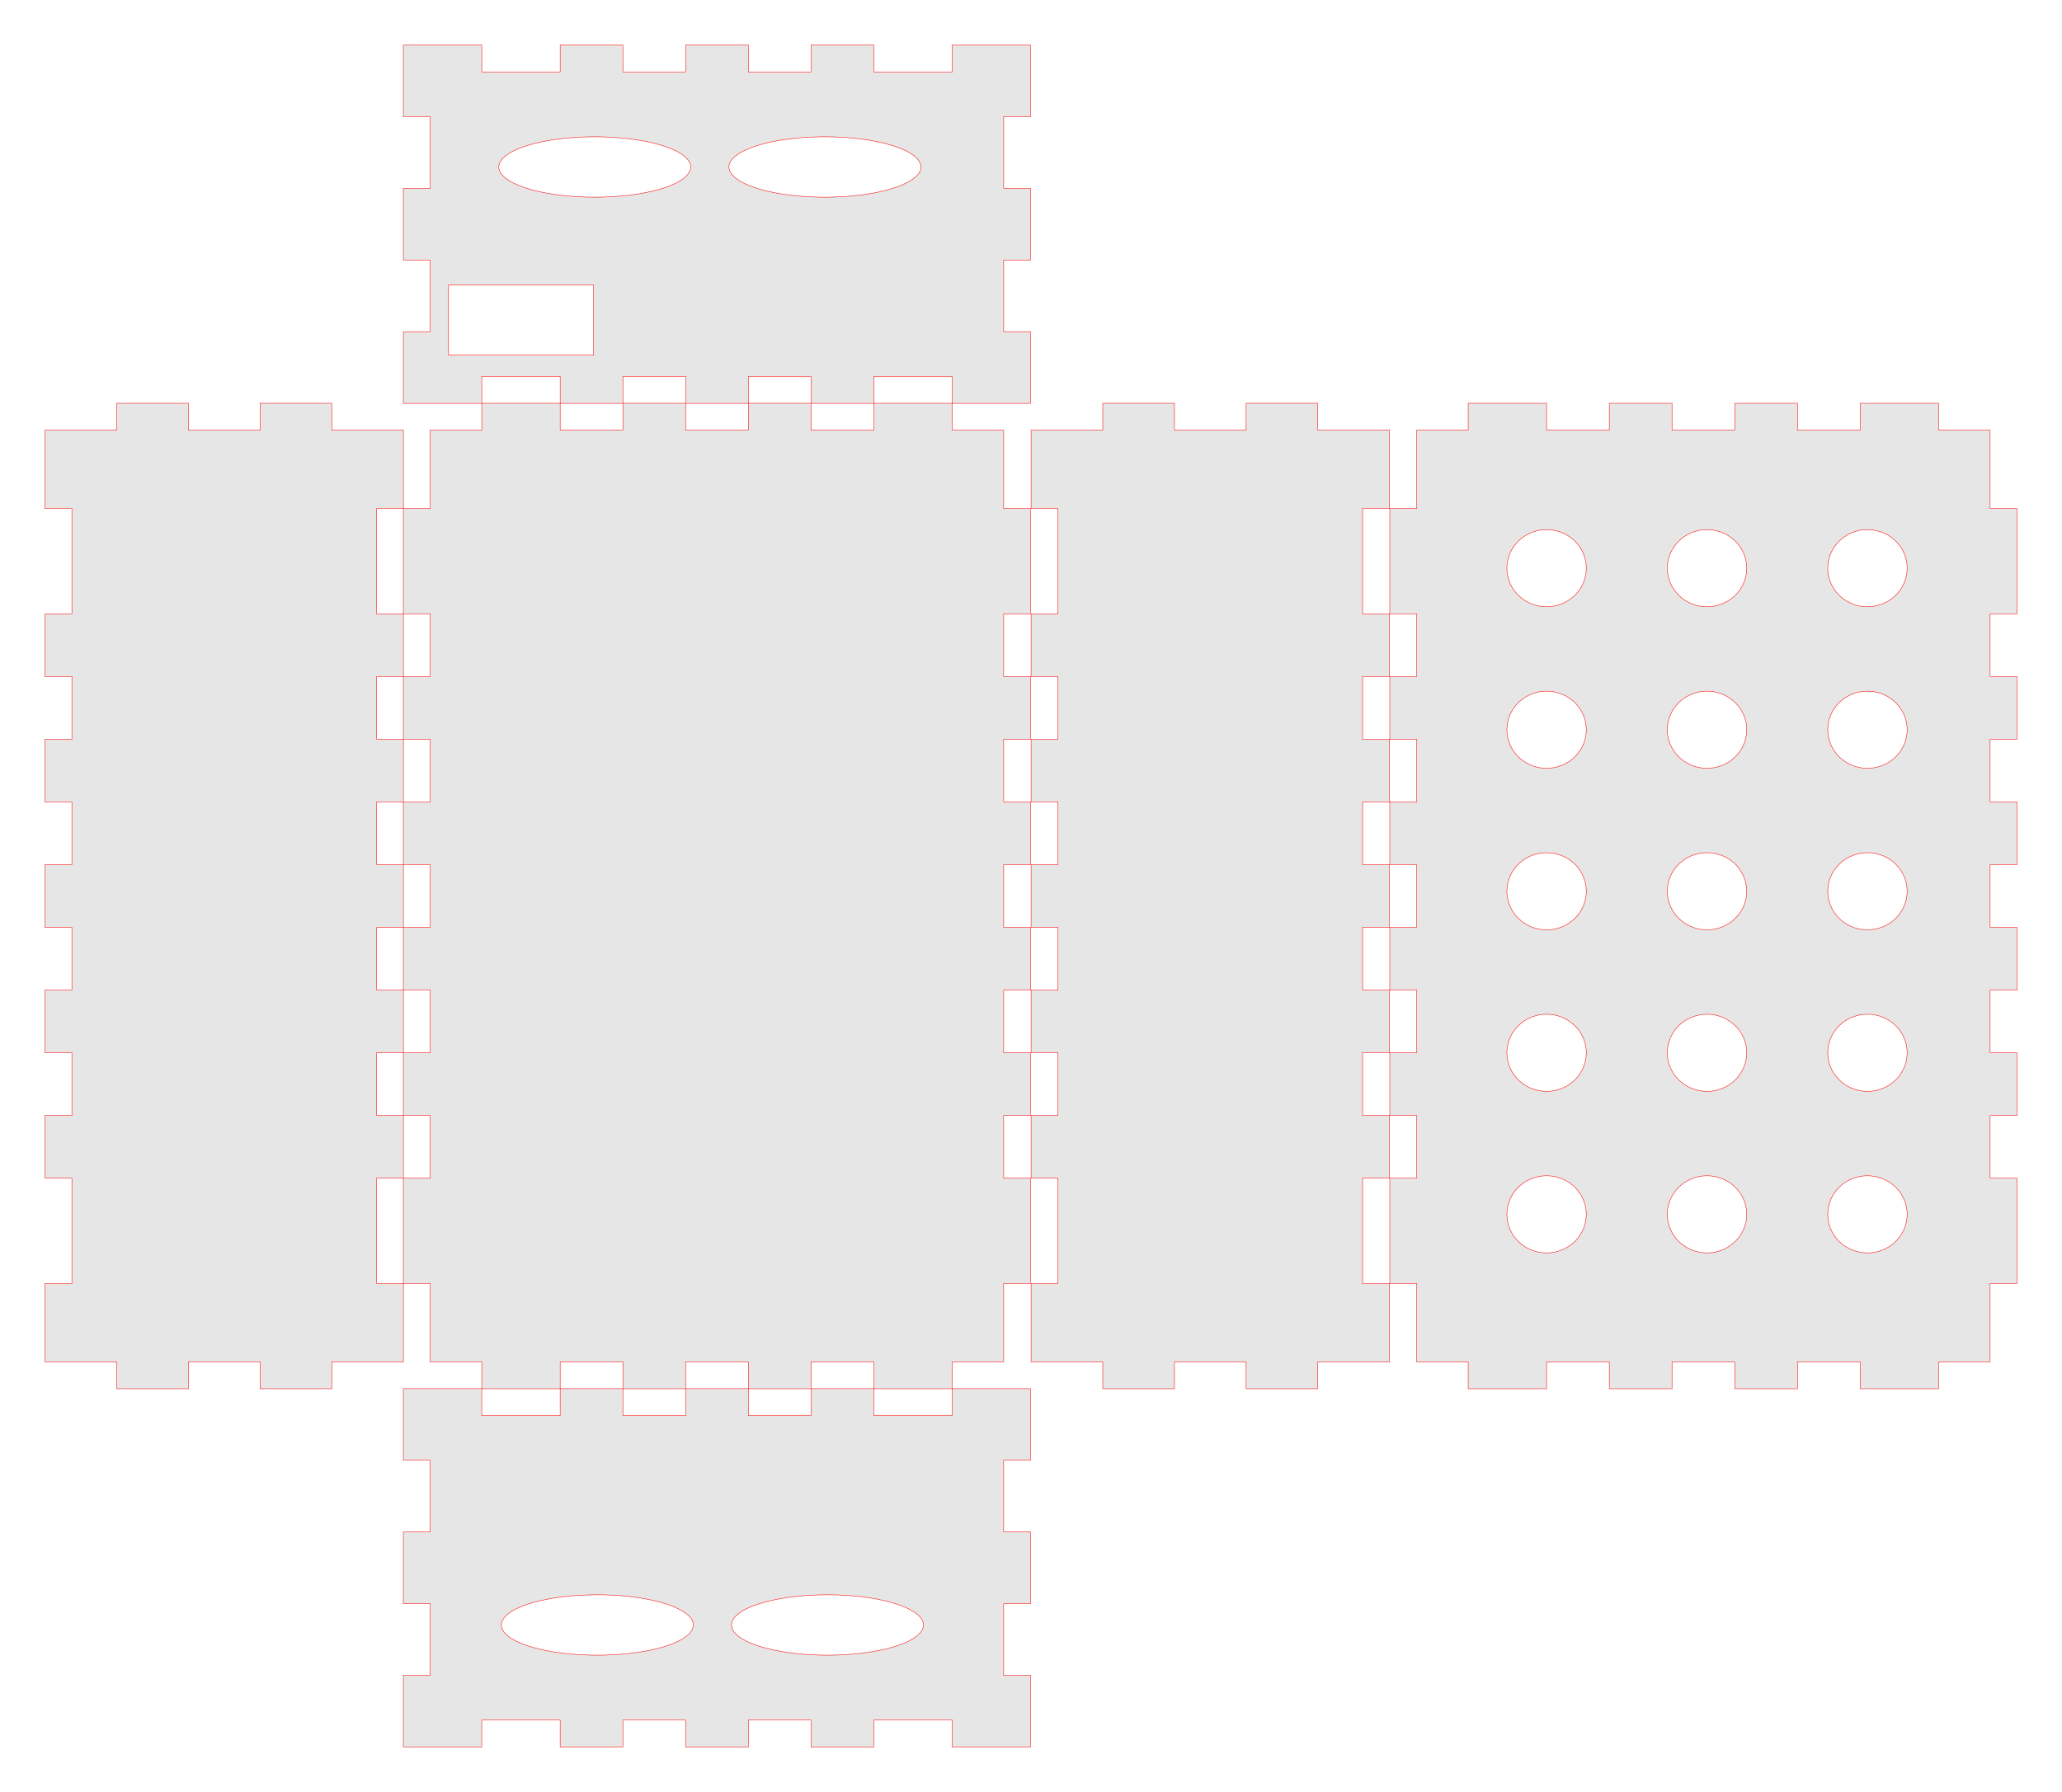
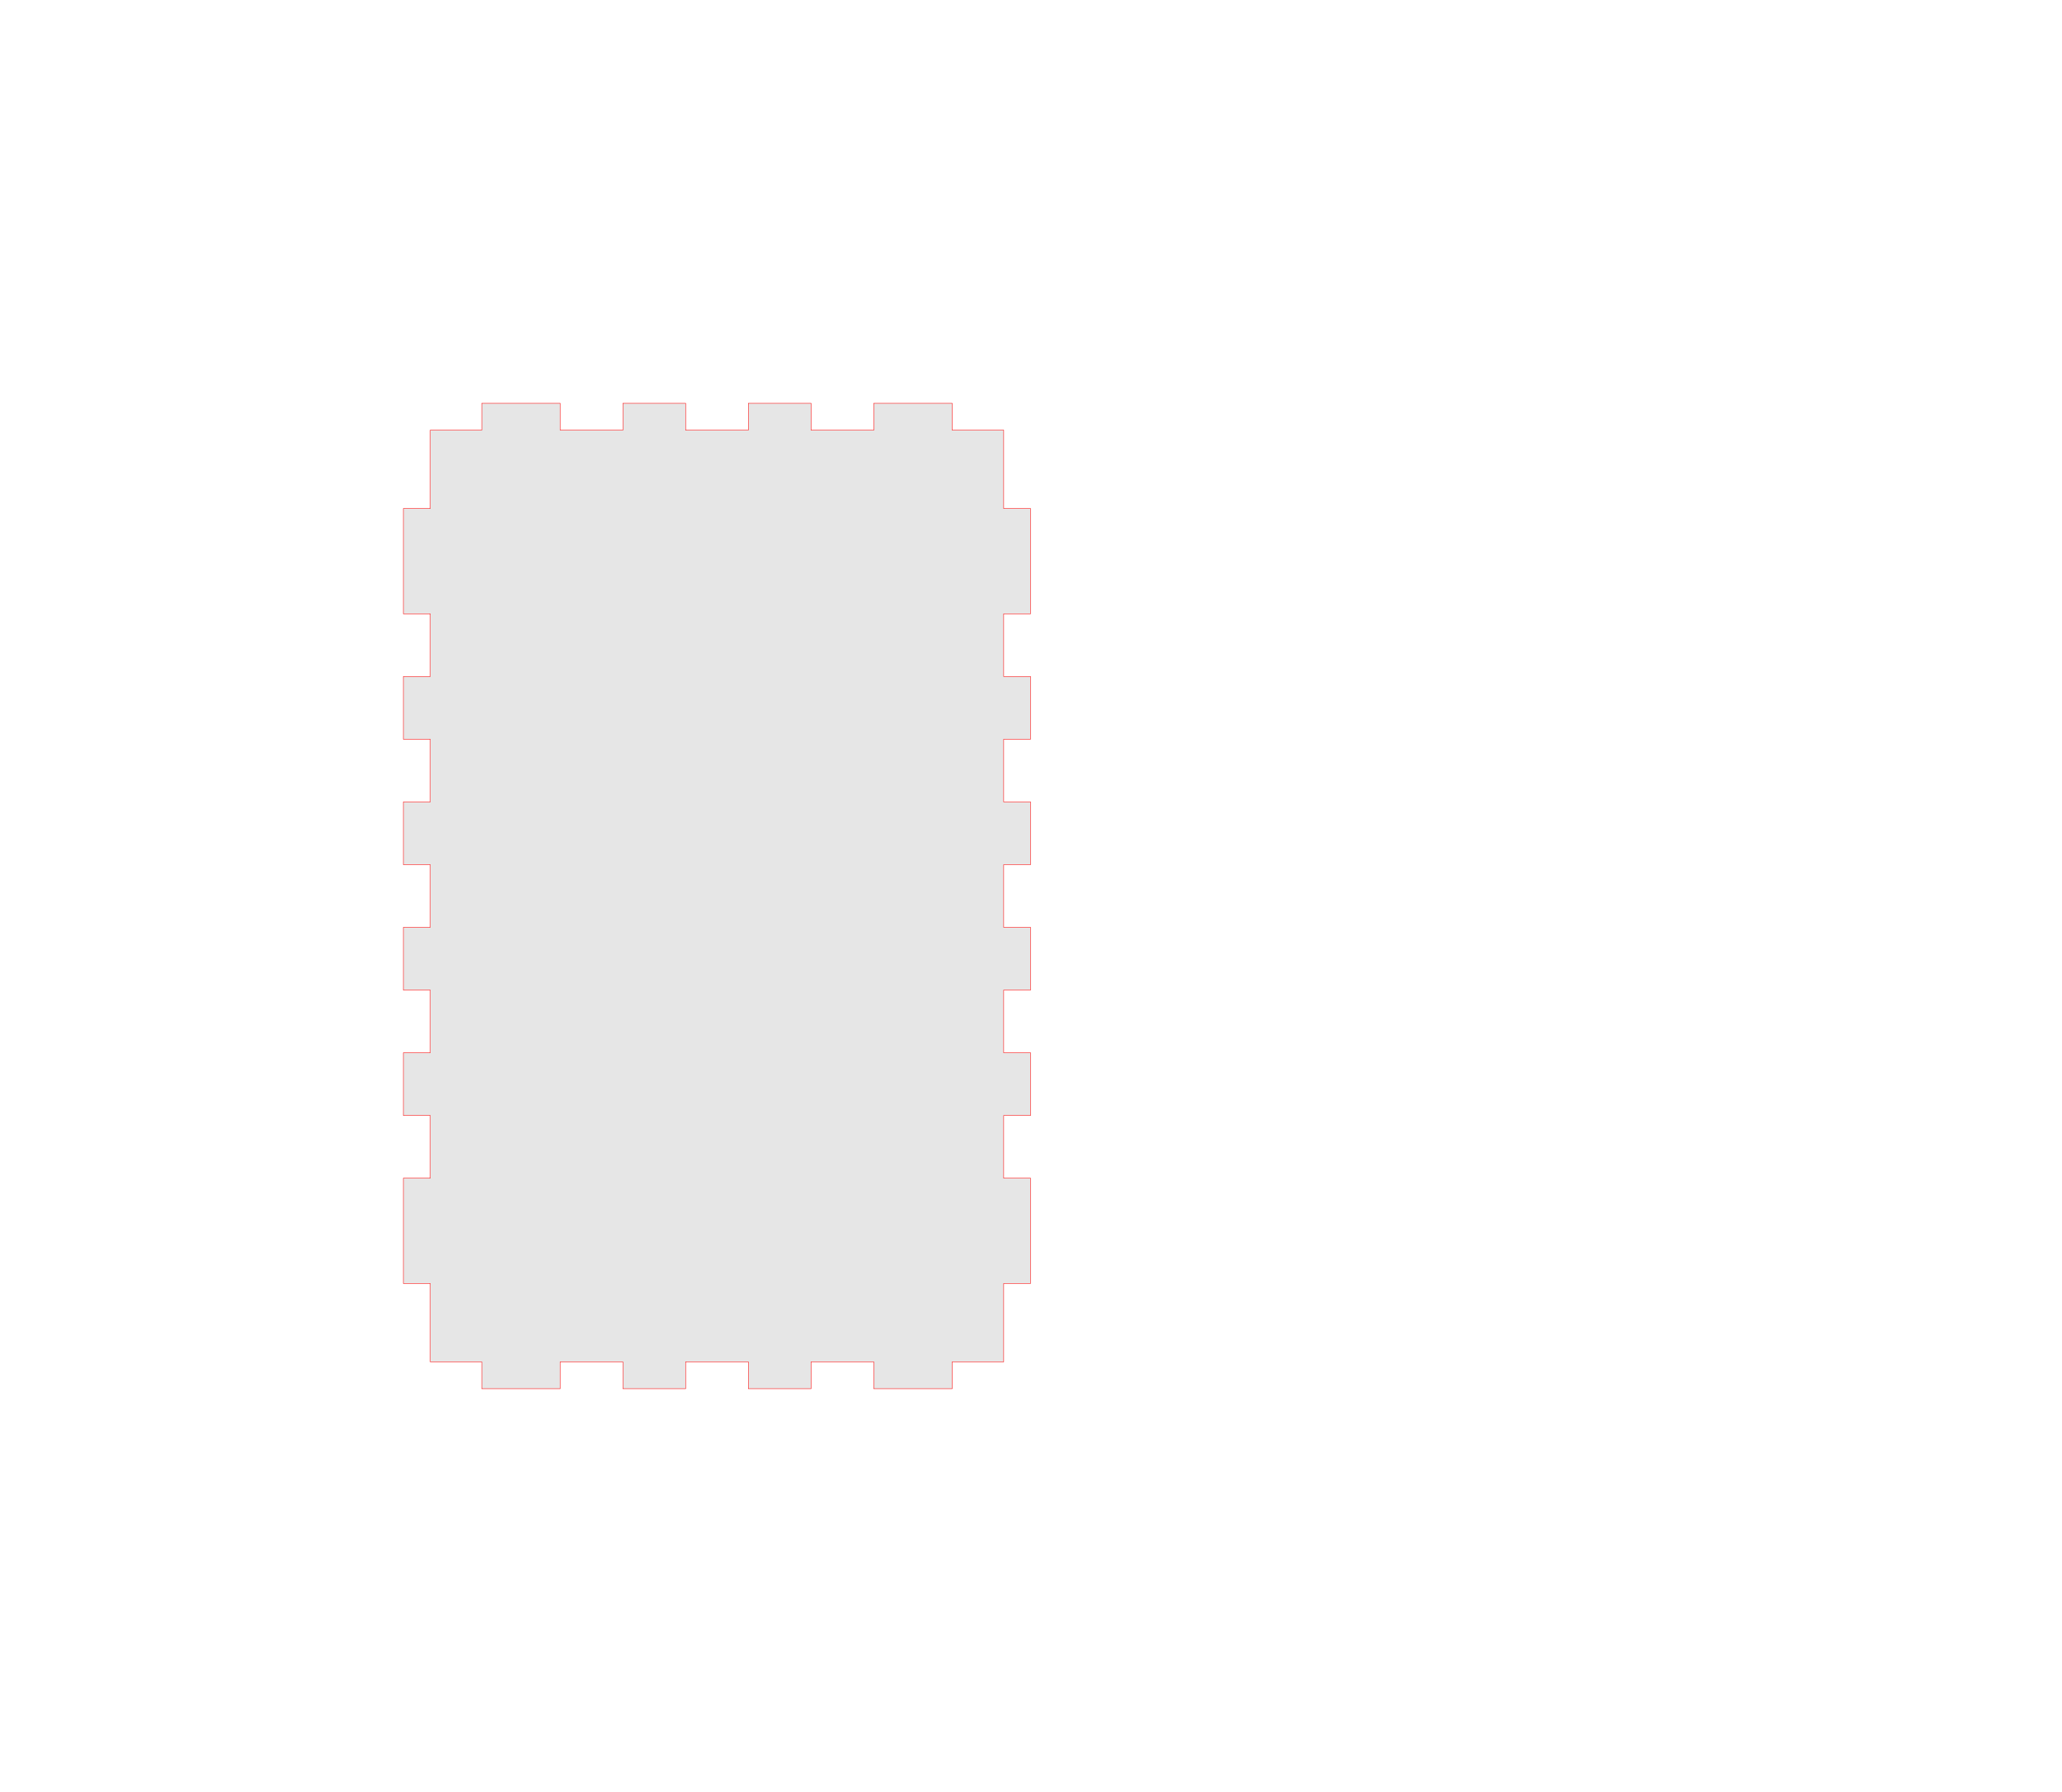
<svg xmlns="http://www.w3.org/2000/svg" xmlns:ns1="http://www.inkscape.org/namespaces/inkscape" xmlns:ns2="http://sodipodi.sourceforge.net/DTD/sodipodi-0.dtd" version="1.1" width="230.135mm" height="200.031mm" viewBox="0 0 815.44 708.77" id="svg2" ns1:version="0.91 r13725" ns2:docname="Caseplan.svg">
  <defs id="defs30" />
  <ns2:namedview pagecolor="#ffffff" bordercolor="#666666" borderopacity="1" objecttolerance="10" gridtolerance="10" guidetolerance="10" ns1:pageopacity="0" ns1:pageshadow="2" ns1:window-width="1839" ns1:window-height="1178" id="namedview28" showgrid="false" ns1:zoom="0.78854626" ns1:cx="249.07846" ns1:cy="528.81671" ns1:window-x="1912" ns1:window-y="-8" ns1:window-maximized="1" ns1:current-layer="svg2" fit-margin-bottom="5" fit-margin-top="5" fit-margin-left="5" fit-margin-right="5" />
  <path style="fill:#e6e6e6;fill-opacity:1;stroke:#ff0000;stroke-width:0.177;stroke-miterlimit:4;stroke-dasharray:none;stroke-opacity:1" d="m 271.132,170.131 24.803,0 0,-10.63 24.803,0 0,10.63 24.803,0 0,-10.63 31.004,0 0,10.63 20.374,0 0,31.004 10.63,0 0,41.634 -10.63,0 0,24.803 10.63,0 0,24.803 -10.63,0 0,24.803 10.63,0 0,24.803 -10.63,0 0,24.803 10.63,0 0,24.803 -10.63,0 0,24.803 10.63,0 0,24.803 -10.63,0 0,24.803 10.63,0 0,41.634 -10.63,0 0,31.004 -20.374,0 0,10.63 -31.004,0 0,-10.63 -24.803,0 0,10.63 -24.803,0 0,-10.63 -24.803,0 0,10.63 -24.803,0 0,-10.63 -24.803,0 0,10.63 -31.004,0 0,-10.63 -20.374,0 0,-31.004 -10.63,0 0,-41.634 10.63,0 0,-24.803 -10.63,0 0,-24.803 10.63,0 0,-24.803 -10.63,0 0,-24.803 10.63,0 0,-24.803 -10.63,0 0,-24.803 10.63,0 0,-24.803 -10.63,0 0,-24.803 10.63,0 0,-24.803 -10.63,0 0,-41.634 10.63,0 0,-31.004 20.374,0 0,-10.63 31.004,0 0,10.63 24.803,0 0,-10.63 24.803,0 z" id="path4759" ns1:connector-curvature="0" />
-   <path style="fill:#e6e6e6;fill-opacity:1;stroke:#ff0000;stroke-width:0.177;stroke-miterlimit:4;stroke-dasharray:none;stroke-opacity:1" d="m 580.608,159.501 0,10.629 -20.373,0 0,31.004 -10.631,0 0,41.635 10.631,0 0,24.803 -10.631,0 0,24.803 10.631,0 0,24.805 -10.631,0 0,24.803 10.631,0 0,24.803 -10.631,0 0,24.803 10.631,0 0,24.803 -10.631,0 0,24.805 10.631,0 0,24.803 -10.631,0 0,41.633 10.631,0 0,31.004 20.373,0 0,10.631 31.004,0 0,-10.631 24.803,0 0,10.631 24.803,0 0,-10.631 24.805,0 0,10.631 24.803,0 0,-10.631 24.803,0 0,10.631 31.004,0 0,-10.631 20.375,0 0,-31.004 10.629,0 0,-41.633 -10.629,0 0,-24.803 10.629,0 0,-24.805 -10.629,0 0,-24.803 10.629,0 0,-24.803 -10.629,0 0,-24.803 10.629,0 0,-24.803 -10.629,0 0,-24.805 10.629,0 0,-24.803 -10.629,0 0,-24.803 10.629,0 0,-41.635 -10.629,0 0,-31.004 -20.375,0 0,-10.629 -31.004,0 0,10.629 -24.803,0 0,-10.629 -24.803,0 0,10.629 -24.805,0 0,-10.629 -24.803,0 0,10.629 -24.803,0 0,-10.629 -31.004,0 z m 31.012,49.988 a 15.692,15.244 0 0 1 15.693,15.244 15.692,15.244 0 0 1 -15.693,15.244 15.692,15.244 0 0 1 -15.691,-15.244 15.692,15.244 0 0 1 15.691,-15.244 z m 63.443,0 a 15.692,15.244 0 0 1 15.693,15.244 15.692,15.244 0 0 1 -15.693,15.244 15.692,15.244 0 0 1 -15.693,-15.244 15.692,15.244 0 0 1 15.693,-15.244 z m 63.443,0 a 15.692,15.244 0 0 1 15.693,15.244 15.692,15.244 0 0 1 -15.693,15.244 15.692,15.244 0 0 1 -15.693,-15.244 15.692,15.244 0 0 1 15.693,-15.244 z m -126.887,63.891 a 15.692,15.244 0 0 1 15.693,15.244 15.692,15.244 0 0 1 -15.693,15.244 15.692,15.244 0 0 1 -15.691,-15.244 15.692,15.244 0 0 1 15.691,-15.244 z m 63.443,0 a 15.692,15.244 0 0 1 15.693,15.244 15.692,15.244 0 0 1 -15.693,15.244 15.692,15.244 0 0 1 -15.693,-15.244 15.692,15.244 0 0 1 15.693,-15.244 z m 63.443,0 a 15.692,15.244 0 0 1 15.693,15.244 15.692,15.244 0 0 1 -15.693,15.244 15.692,15.244 0 0 1 -15.693,-15.244 15.692,15.244 0 0 1 15.693,-15.244 z M 611.619,337.272 a 15.693,15.244 0 0 1 15.693,15.244 15.693,15.244 0 0 1 -15.693,15.244 15.693,15.244 0 0 1 -15.691,-15.244 15.693,15.244 0 0 1 15.691,-15.244 z m 63.443,0 a 15.692,15.244 0 0 1 15.693,15.244 15.692,15.244 0 0 1 -15.693,15.244 15.692,15.244 0 0 1 -15.693,-15.244 15.692,15.244 0 0 1 15.693,-15.244 z m 63.443,0 a 15.692,15.244 0 0 1 15.693,15.244 15.692,15.244 0 0 1 -15.693,15.244 15.692,15.244 0 0 1 -15.693,-15.244 15.692,15.244 0 0 1 15.693,-15.244 z m -126.887,63.891 a 15.692,15.244 0 0 1 15.693,15.244 15.692,15.244 0 0 1 -15.693,15.244 15.692,15.244 0 0 1 -15.691,-15.244 15.692,15.244 0 0 1 15.691,-15.244 z m 63.443,0 a 15.692,15.244 0 0 1 15.693,15.244 15.692,15.244 0 0 1 -15.693,15.244 15.692,15.244 0 0 1 -15.693,-15.244 15.692,15.244 0 0 1 15.693,-15.244 z m 63.443,0 a 15.692,15.244 0 0 1 15.693,15.244 15.692,15.244 0 0 1 -15.693,15.244 15.692,15.244 0 0 1 -15.693,-15.244 15.692,15.244 0 0 1 15.693,-15.244 z m -126.887,63.891 a 15.692,15.244 0 0 1 15.693,15.246 15.692,15.244 0 0 1 -15.693,15.244 15.692,15.244 0 0 1 -15.691,-15.244 15.692,15.244 0 0 1 15.691,-15.246 z m 63.443,0 a 15.692,15.244 0 0 1 15.693,15.246 15.692,15.244 0 0 1 -15.693,15.244 15.692,15.244 0 0 1 -15.693,-15.244 15.692,15.244 0 0 1 15.693,-15.246 z m 63.443,0 a 15.692,15.244 0 0 1 15.693,15.246 15.692,15.244 0 0 1 -15.693,15.244 15.692,15.244 0 0 1 -15.693,-15.244 15.692,15.244 0 0 1 15.693,-15.246 z" id="path4757" ns1:connector-curvature="0" />
-   <path style="fill:#e6e6e6;fill-opacity:1;stroke:#ff0000;stroke-width:0.177;stroke-miterlimit:4;stroke-dasharray:none;stroke-opacity:1" d="m 549.487,292.375 0,24.803 -10.63,0 0,24.803 10.63,0 0,24.803 -10.63,0 0,24.803 10.63,0 0,24.803 -10.63,0 0,24.803 10.63,0 0,24.803 -10.63,0 0,41.634 10.63,0 0,31.004 -28.346,0 0,10.63 -28.346,0 0,-10.63 -28.346,0 0,10.63 -28.346,0 0,-10.63 -28.346,0 0,-31.004 10.63,0 0,-41.634 -10.63,0 0,-24.803 10.63,0 0,-24.803 -10.63,0 0,-24.803 10.63,0 0,-24.803 -10.63,0 0,-24.803 10.63,0 0,-24.803 -10.63,0 0,-24.803 10.63,0 0,-24.803 -10.63,0 0,-24.803 10.63,0 0,-41.634 -10.63,0 0,-31.004 28.346,0 0,-10.63 28.346,0 0,10.63 28.346,0 0,-10.63 28.346,0 0,10.63 28.346,0 0,31.004 -10.63,0 0,41.634 10.63,0 0,24.803 -10.63,0 0,24.803 z" id="path4725" ns1:connector-curvature="0" />
-   <path style="fill:#e6e6e6;fill-opacity:1;stroke:#ff0000;stroke-width:0.177;stroke-miterlimit:4;stroke-dasharray:none;stroke-opacity:1" d="m 159.538,292.375 0,24.803 -10.63,0 0,24.803 10.63,0 0,24.803 -10.63,0 0,24.803 10.63,0 0,24.803 -10.63,0 0,24.803 10.63,0 0,24.803 -10.63,0 0,41.634 10.63,0 0,31.004 -28.346,0 0,10.63 -28.346,0 0,-10.63 -28.347,0 0,10.63 -28.347,0 0,-10.63 -28.347,0 0,-31.004 10.63,0 0,-41.634 -10.63,0 0,-24.803 10.63,0 0,-24.803 -10.63,0 0,-24.803 10.63,0 0,-24.803 -10.63,0 0,-24.803 10.63,0 0,-24.803 -10.63,0 0,-24.803 10.63,0 0,-24.803 -10.63,0 0,-24.803 10.63,0 0,-41.634 -10.63,0 0,-31.004 28.347,0 0,-10.63 28.347,0 0,10.63 28.347,0 0,-10.63 28.346,0 0,10.63 28.346,0 0,31.004 -10.63,0 0,41.634 10.63,0 0,24.803 -10.63,0 0,24.803 z" id="path4723" ns1:connector-curvature="0" />
-   <path style="fill:#e6e6e6;fill-opacity:1;stroke:#ff0000;stroke-width:0.177;stroke-miterlimit:4;stroke-dasharray:none;stroke-opacity:1" d="m 407.548,690.965 0,-28.346 -10.631,0 0,-28.348 10.631,0 0,-28.346 -10.631,0 0,-28.348 10.631,0 0,-28.346 -31.004,0 0,10.631 -31.004,0 0,-10.631 -24.803,0 0,10.631 -24.805,0 0,-10.631 -24.803,0 0,10.631 -24.803,0 0,-10.631 -24.803,0 0,10.631 -31.004,0 0,-10.631 -31.004,0 0,28.346 10.629,0 0,28.348 -10.629,0 0,28.346 10.629,0 0,28.348 -10.629,0 0,28.346 31.004,0 0,-10.631 31.004,0 0,10.631 24.803,0 0,-10.631 24.803,0 0,10.631 24.803,0 0,-10.631 24.805,0 0,10.631 24.803,0 0,-10.631 31.004,0 0,10.631 31.004,0 z m -80.311,-36.305 a 37.946,11.941 0 0 1 -37.947,-11.939 37.946,11.941 0 0 1 37.947,-11.941 37.946,11.941 0 0 1 37.945,11.941 37.946,11.941 0 0 1 -37.945,11.939 z m -91.018,0 a 37.946,11.941 0 0 1 -37.945,-11.939 37.946,11.941 0 0 1 37.945,-11.941 37.946,11.941 0 0 1 37.945,11.941 37.946,11.941 0 0 1 -37.945,11.939 z" id="path4721" ns1:connector-curvature="0" />
-   <path style="fill:#e6e6e6;fill-opacity:1;stroke:#ff0000;stroke-width:0.177;stroke-miterlimit:4;stroke-dasharray:none;stroke-opacity:1" d="m 159.517,17.805 0,28.346 10.631,0 0,28.348 -10.631,0 0,28.346 10.631,0 0,28.348 -10.631,0 0,28.346 31.004,0 0,-10.631 31.004,0 0,10.631 24.803,0 0,-10.631 24.803,0 0,10.631 24.805,0 0,-10.631 24.803,0 0,10.631 24.803,0 0,-10.631 31.004,0 0,10.631 31.004,0 0,-28.346 -10.629,0 0,-28.348 10.629,0 0,-28.346 -10.629,0 0,-28.348 10.629,0 0,-28.346 -31.004,0 0,10.631 -31.004,0 0,-10.631 -24.803,0 0,10.631 -24.803,0 0,-10.631 -24.805,0 0,10.631 -24.803,0 0,-10.631 -24.803,0 0,10.631 -31.004,0 0,-10.631 -31.004,0 z m 75.691,36.305 a 37.946,11.941 0 0 1 37.945,11.939 37.946,11.941 0 0 1 -37.945,11.941 37.946,11.941 0 0 1 -37.945,-11.941 37.946,11.941 0 0 1 37.945,-11.939 z m 91.018,0 a 37.946,11.941 0 0 1 37.945,11.939 37.946,11.941 0 0 1 -37.945,11.941 37.946,11.941 0 0 1 -37.947,-11.941 37.946,11.941 0 0 1 37.947,-11.939 z m -148.756,58.57 57.189,0 c 0.055,0 0.1,0.056 0.1,0.125 l 0,27.547 c 0,0.069 -0.044,0.125 -0.1,0.125 l -57.189,0 c -0.055,0 -0.102,-0.056 -0.102,-0.125 l 0,-27.547 c 0,-0.069 0.046,-0.125 0.102,-0.125 z" id="path4715" ns1:connector-curvature="0" />
</svg>